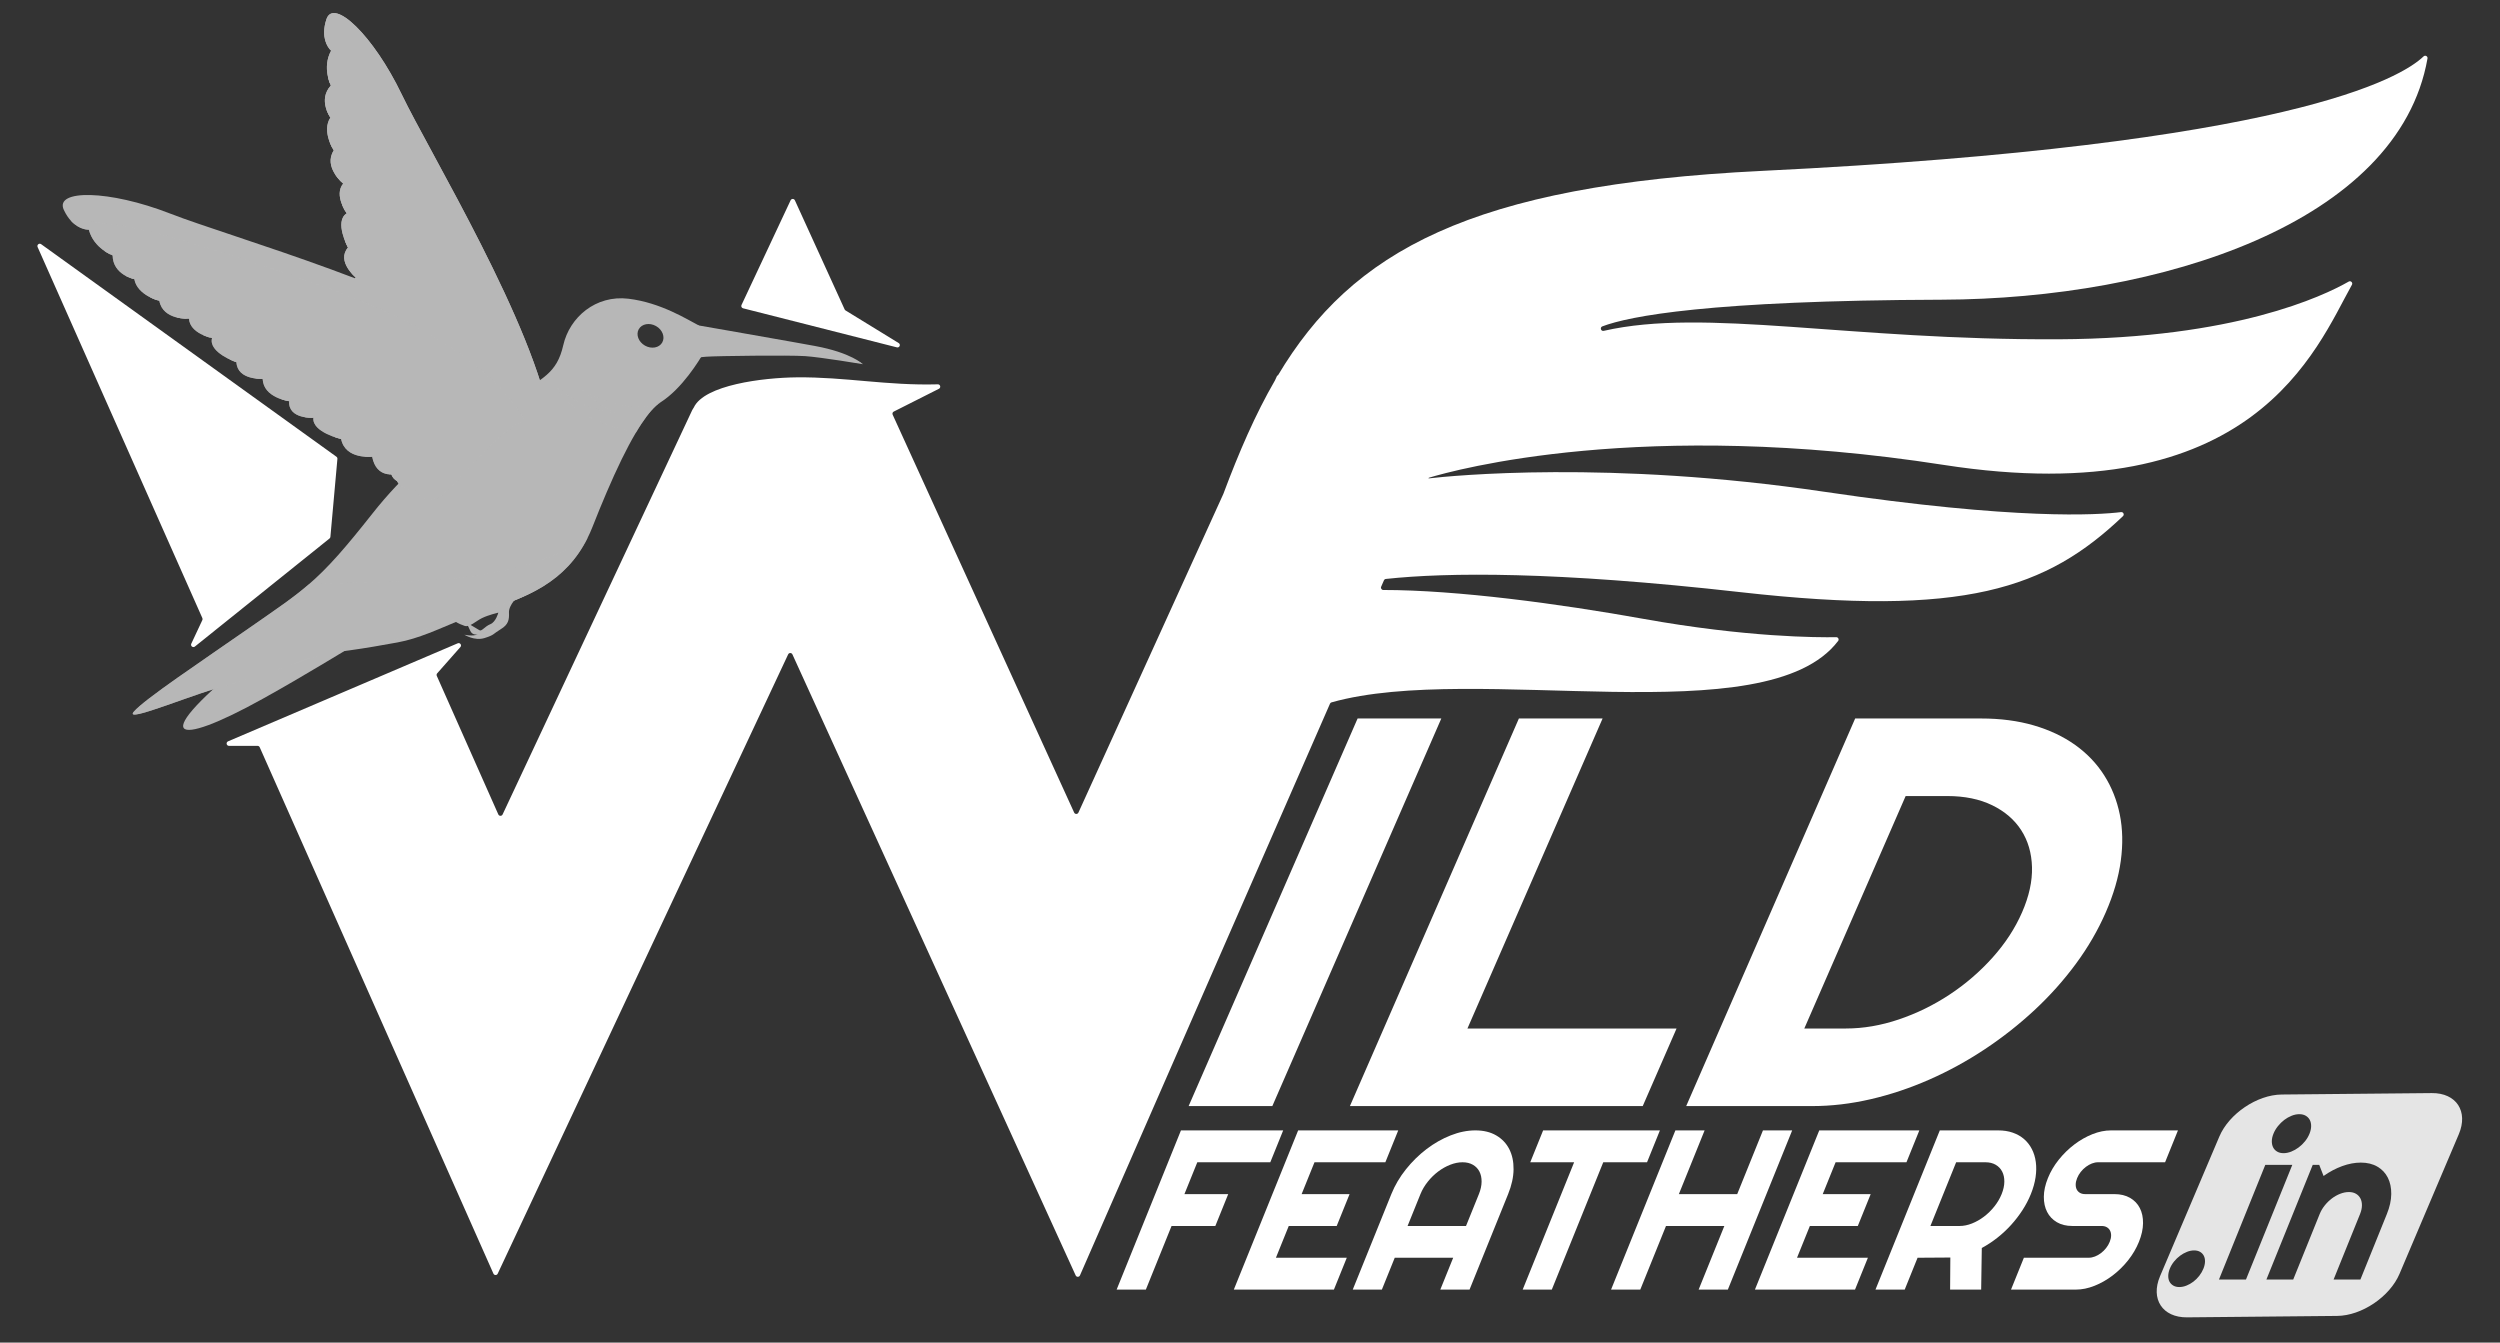
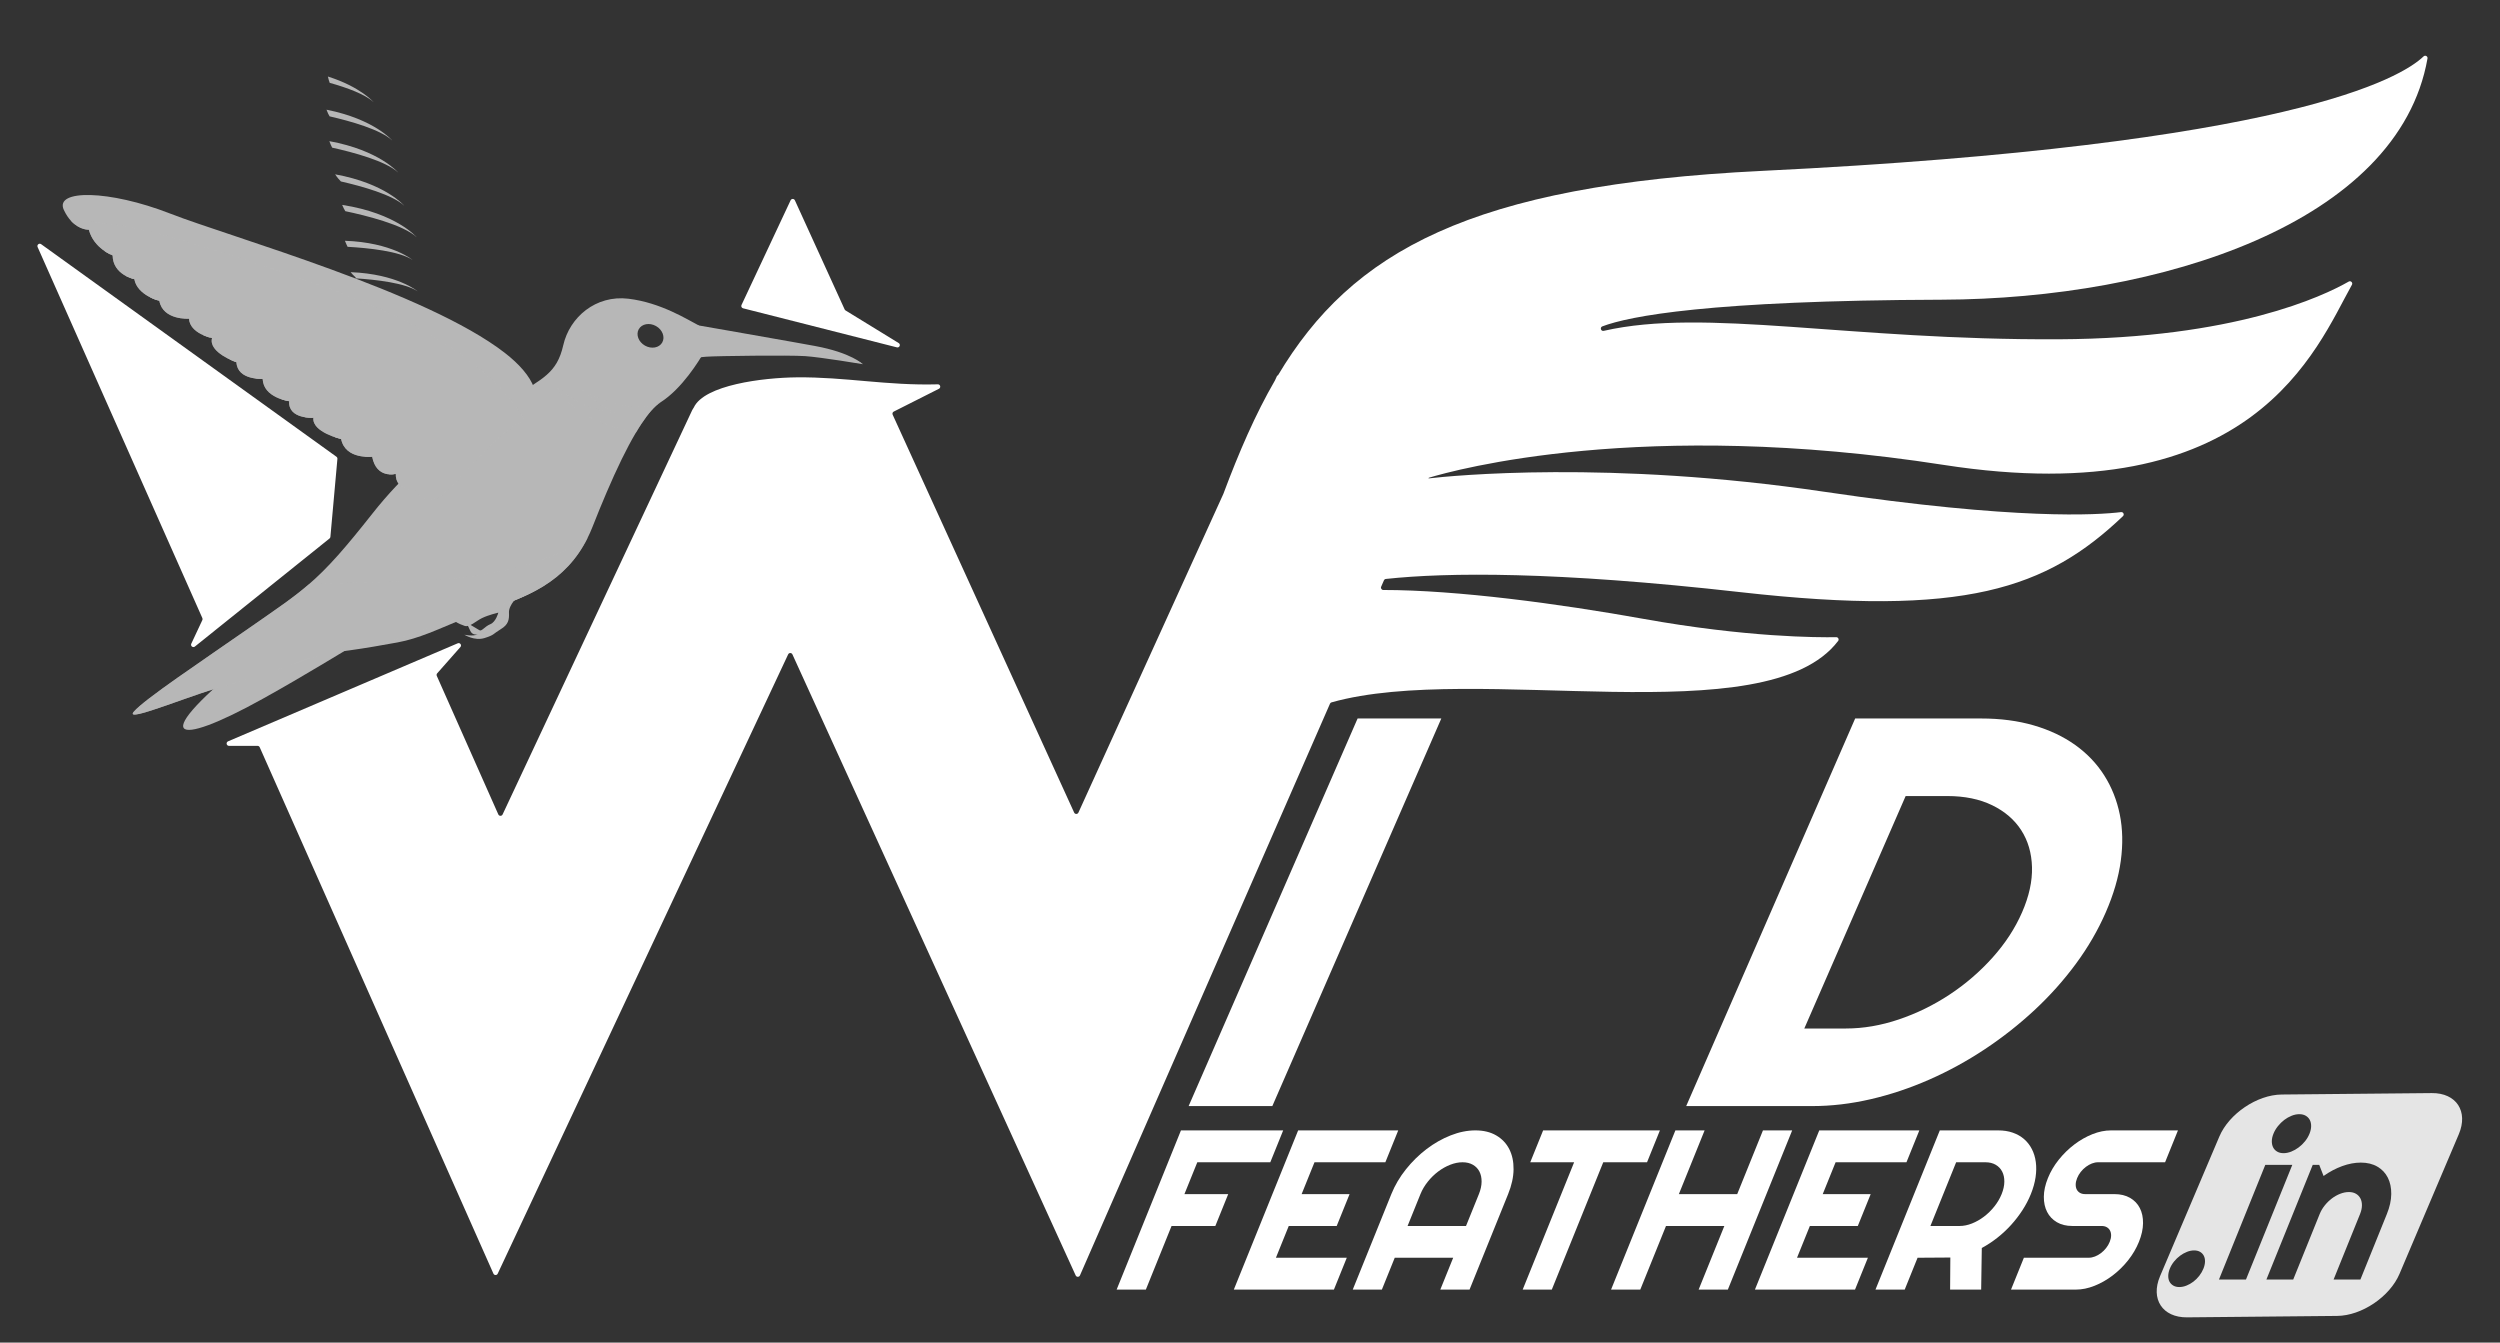
<svg xmlns="http://www.w3.org/2000/svg" version="1.1" id="Layer_1" x="0px" y="0px" viewBox="0 0 1080 580" enable-background="new 0 0 1080 580" xml:space="preserve">
  <rect x="0" y="0" width="1080" height="580" fill="#333333" stroke="none" />
  <g>
    <g>
      <g>
        <path fill="#E5E5E5" d="M250.709,363.29" />
      </g>
      <g>
        <path fill="#FFFFFF" d="M549.648,477.826h-36.16l72.998-167.441h36.161L549.648,477.826z" />
-         <path fill="#FFFFFF" d="M709.662,477.826H583.163l72.999-167.441h36.16l-58.388,133.93h90.338L709.662,477.826z" />
        <path fill="#FFFFFF" d="M909.703,394.106c-3.36,7.707-7.663,15.121-12.91,22.244c-5.247,7.123-11.195,13.778-17.839,19.967     c-6.648,6.188-13.812,11.833-21.493,16.931c-7.685,5.099-15.682,9.478-23.997,13.136c-8.316,3.66-16.747,6.481-25.299,8.465     c-8.551,1.985-16.984,2.978-25.3,2.978h-54.43l72.998-167.441h54.43c8.316,0,15.884,0.992,22.704,2.977     c6.82,1.985,12.791,4.807,17.917,8.466c5.124,3.66,9.304,8.038,12.542,13.136c3.236,5.099,5.479,10.742,6.73,16.931     c1.25,6.189,1.393,12.844,0.43,19.967C915.224,378.985,913.062,386.399,909.703,394.106z M873.542,394.106     c3.02-6.928,4.446-13.428,4.281-19.5c-0.168-6.072-1.715-11.385-4.644-15.939c-2.928-4.554-7.114-8.153-12.552-10.801     c-5.442-2.646-11.898-3.97-19.373-3.97h-18.017l-43.778,100.418h18.017c7.475,0,15.077-1.302,22.809-3.912     c7.729-2.607,15.046-6.188,21.944-10.742c6.899-4.554,13.086-9.885,18.566-15.997     C866.272,407.554,870.521,401.035,873.542,394.106z" />
      </g>
      <g>
        <path fill="#FFFFFF" d="M1046.975,24.367c-9.598,9.189-57.65,38.327-285.788,49.455     c-125.845,6.139-177.228,34.815-209.159,88.402h-0.276l-0.93,2.044c-0.013,0.029-0.028,0.057-0.044,0.084     c-8.418,14.529-15.494,30.846-22.282,48.999c-0.008,0.021-0.017,0.042-0.026,0.063l-62.588,137.616     c-0.361,0.794-1.489,0.795-1.851,0.001l-78.404-171.894c-0.227-0.497-0.02-1.084,0.467-1.33l19.528-9.855     c1.006-0.508,0.562-2.032-0.56-1.92c-21.937,0.607-39.791-3.221-60.881-3.017c-14.577,0.141-39.926,3.275-44.469,13.044     c-0.172,0.297-0.235,0.395-0.415,0.663c-0.114,0.234-0.183,0.282-0.259,0.444l-81.918,174.683     c-0.37,0.789-1.496,0.777-1.85-0.019l-26.579-59.857c-0.161-0.363-0.096-0.788,0.167-1.086l10.039-11.371     c0.717-0.813-0.165-2.034-1.162-1.608l-99.211,42.352c-1.018,0.435-0.707,1.952,0.399,1.952h12.343     c0.402,0,0.766,0.237,0.929,0.604l100.966,227.396c0.354,0.797,1.48,0.808,1.85,0.019l125.471-267.538     c0.368-0.785,1.486-0.779,1.846,0.01l122.364,268.28c0.365,0.8,1.505,0.791,1.857-0.015l108.01-246.97     c0.122-0.28,0.362-0.491,0.656-0.574c62.253-17.539,187.85,14.263,218.86-26.531c0.514-0.676,0.019-1.648-0.83-1.632     c-7.951,0.149-38.735,0.089-83.328-7.92c-36.404-6.538-80.558-12.464-112.318-12.466c-0.734,0-1.228-0.751-0.933-1.424     l1.199-2.742c0.146-0.334,0.457-0.565,0.82-0.604c26.541-2.852,73.022-3.339,153.267,5.715     c96.669,10.906,132.18-1.425,165.175-32.843c0.709-0.675,0.147-1.867-0.824-1.746c-9.9,1.232-44.912,3.549-128.225-8.788     c-92.935-13.761-161.03-6.902-170.957-5.765l0.123-0.281c11.338-3.433,92.418-25.77,222.413-5.559     c134.226,20.869,160.962-50.241,176.38-77.814c0.504-0.902-0.493-1.895-1.389-1.382c-11.073,6.34-49.377,24.529-124.984,24.927     c-91.593,0.482-152.868-13.683-196.849-3.642c-1.236,0.282-1.771-1.492-0.585-1.941c11.548-4.372,45.725-11.178,146.685-11.516     c94.488-0.316,197.245-33.164,209.768-104.201C1048.855,24.304,1047.685,23.687,1046.975,24.367z" />
        <path fill="#FFFFFF" d="M142.731,231.928l3.031-33.7c0.032-0.358-0.127-0.706-0.419-0.917L17.771,105.486     c-0.842-0.606-1.945,0.29-1.524,1.238l71.177,160.304c0.12,0.269,0.116,0.577-0.008,0.844l-4.782,10.211     c-0.457,0.975,0.718,1.899,1.558,1.224l58.163-46.678C142.571,232.457,142.706,232.204,142.731,231.928z" />
        <path fill="#FFFFFF" d="M321,133.184l66.458,16.876c1.129,0.287,1.775-1.243,0.782-1.852l-22.962-14.098     c-0.172-0.106-0.309-0.261-0.393-0.445L343.39,86.538c-0.165-0.362-0.527-0.595-0.925-0.595c-0.394,0-0.753,0.228-0.921,0.585     l-21.215,45.238C320.058,132.344,320.381,133.027,321,133.184z" />
      </g>
      <path fill="#E5E5E5" d="M1050.523,472.213l-64.831,0.62c-10.618,0.101-22.738,8.269-26.934,18.15l-25.619,60.332    c-4.196,9.881,1.059,17.883,11.677,17.781l64.831-0.62c10.618-0.102,22.738-8.269,26.934-18.15l25.619-60.332    C1066.395,480.113,1061.141,472.112,1050.523,472.213z M982.139,489.748c0.461-1.141,1.105-2.228,1.933-3.262    c0.827-1.033,1.74-1.927,2.739-2.684c0.998-0.756,2.061-1.357,3.19-1.805c1.128-0.447,2.23-0.671,3.305-0.671    c1.075,0,1.995,0.224,2.763,0.671c0.767,0.448,1.351,1.049,1.753,1.805c0.401,0.756,0.599,1.65,0.592,2.684    c-0.008,1.034-0.242,2.121-0.703,3.262c-0.474,1.173-1.122,2.267-1.942,3.285c-0.822,1.018-1.739,1.905-2.751,2.66    c-1.013,0.756-2.083,1.358-3.211,1.805c-1.129,0.448-2.23,0.671-3.305,0.671c-1.075,0-1.996-0.223-2.763-0.671    c-0.768-0.447-1.345-1.048-1.732-1.805c-0.388-0.755-0.581-1.643-0.58-2.66C981.428,492.015,981.665,490.92,982.139,489.748z     M951.881,548.046c-0.449,1.11-1.053,2.151-1.813,3.123c-0.761,0.972-1.609,1.812-2.546,2.522    c-0.938,0.709-1.929,1.272-2.974,1.688c-1.045,0.417-2.077,0.625-3.096,0.625c-0.99,0-1.846-0.208-2.569-0.625    c-0.723-0.416-1.274-0.98-1.651-1.688c-0.378-0.71-0.562-1.55-0.551-2.522c0.01-0.972,0.24-2.013,0.689-3.123    c0.436-1.08,1.038-2.097,1.807-3.054c0.768-0.955,1.628-1.788,2.58-2.498c0.951-0.709,1.956-1.272,3.016-1.689    c1.059-0.417,2.084-0.625,3.074-0.625c1.019,0,1.882,0.208,2.591,0.625c0.708,0.417,1.245,0.98,1.609,1.689    c0.363,0.71,0.536,1.543,0.518,2.498C952.544,545.948,952.317,546.966,951.881,548.046z M958.588,552.765l20.021-49.553h11.669    l-20.021,49.553H958.588z M1031.131,524.449l-11.44,28.316h-11.584l11.44-28.316c0.523-1.295,0.792-2.522,0.807-3.678    c0.014-1.157-0.2-2.167-0.643-3.031c-0.444-0.863-1.089-1.542-1.936-2.036c-0.847-0.493-1.865-0.741-3.053-0.741    c-1.217,0-2.463,0.248-3.737,0.741c-1.275,0.494-2.482,1.173-3.623,2.036c-1.141,0.864-2.172,1.874-3.092,3.031    c-0.92,1.156-1.642,2.383-2.165,3.678l-11.44,28.316h-11.584l20.021-49.553h2.801l1.875,4.812c2.615-1.85,5.305-3.277,8.073-4.28    c2.767-1.002,5.438-1.503,8.012-1.503c2.772,0,5.155,0.578,7.149,1.735c1.994,1.157,3.501,2.746,4.525,4.766    c1.022,2.021,1.519,4.38,1.489,7.079C1032.996,518.519,1032.365,521.395,1031.131,524.449z" />
      <g>
        <path fill="#FFFFFF" d="M495.01,557.108h-12.624l27.787-68.776h44.161l-5.561,13.764h-31.538l-5.562,13.765h18.914l-5.561,13.764     h-18.914L495.01,557.108z" />
        <path fill="#FFFFFF" d="M576.251,557.108h-43.239l27.787-68.776h43.239l-5.562,13.764h-30.614l-5.561,13.765h20.717     l-5.562,13.764H556.74l-5.542,13.717h30.614L576.251,557.108z" />
        <path fill="#FFFFFF" d="M634.84,557.108h-12.624l5.562-13.765H602.53l-5.561,13.765h-12.581l16.665-41.247     c1.537-3.805,3.641-7.378,6.31-10.72c2.669-3.341,5.643-6.258,8.924-8.753c3.28-2.494,6.743-4.461,10.389-5.899     c3.645-1.439,7.213-2.158,10.703-2.158c3.489,0,6.476,0.719,8.959,2.158c2.483,1.438,4.365,3.405,5.644,5.899     c1.28,2.494,1.904,5.412,1.873,8.753c-0.03,3.342-0.814,6.915-2.351,10.72L634.84,557.108z M633.319,529.626l5.562-13.764     c0.761-1.886,1.152-3.669,1.17-5.348c0.018-1.679-0.292-3.141-0.932-4.388c-0.639-1.248-1.584-2.23-2.833-2.949     c-1.249-0.719-2.739-1.079-4.469-1.079c-1.73,0-3.51,0.36-5.34,1.079c-1.83,0.719-3.568,1.702-5.216,2.949     c-1.647,1.247-3.14,2.71-4.478,4.388c-1.337,1.679-2.388,3.461-3.15,5.348l-5.561,13.764H633.319z" />
        <path fill="#FFFFFF" d="M670.38,557.108H657.8l22.226-55.011h-18.958l5.562-13.764h50.451l-5.561,13.764h-18.914L670.38,557.108z     " />
        <path fill="#FFFFFF" d="M708.604,557.108H695.98l27.787-68.776h12.624l-11.123,27.529h25.204l11.123-27.529h12.623     l-27.787,68.776h-12.623l11.103-27.482h-25.204L708.604,557.108z" />
        <path fill="#FFFFFF" d="M801.369,557.108h-43.238l27.787-68.776h43.238l-5.561,13.764h-30.614l-5.562,13.765h20.717     l-5.561,13.764h-20.717l-5.542,13.717h30.614L801.369,557.108z" />
        <path fill="#FFFFFF" d="M822.834,557.108H810.21l27.787-68.776h25.247c2.317,0,4.413,0.328,6.289,0.983     c1.875,0.656,3.502,1.583,4.881,2.781c1.377,1.199,2.497,2.638,3.358,4.318c0.861,1.678,1.428,3.541,1.701,5.587     c0.273,2.046,0.238,4.237-0.104,6.571c-0.343,2.334-1.024,4.764-2.044,7.29c-0.956,2.366-2.157,4.668-3.604,6.906     c-1.447,2.238-3.083,4.365-4.908,6.38c-1.825,2.014-3.814,3.869-5.965,5.563c-2.151,1.696-4.387,3.165-6.709,4.412l-0.273,17.986     h-13.416l0.102-13.86l-14.158,0.095L822.834,557.108z M845.06,502.097l-11.123,27.529h12.624c1.73,0,3.502-0.359,5.319-1.079     c1.815-0.719,3.547-1.703,5.194-2.949c1.648-1.247,3.141-2.71,4.479-4.388c1.338-1.679,2.388-3.461,3.15-5.348     c0.763-1.886,1.154-3.669,1.171-5.348c0.018-1.679-0.292-3.141-0.932-4.388c-0.639-1.248-1.577-2.23-2.81-2.949     c-1.235-0.719-2.717-1.079-4.447-1.079H845.06z" />
        <path fill="#FFFFFF" d="M884.691,508.955c1.15-2.846,2.727-5.515,4.732-8.009c2.004-2.494,4.243-4.676,6.714-6.547     c2.471-1.87,5.069-3.349,7.796-4.436c2.727-1.087,5.395-1.63,8.004-1.63h28.942l-5.561,13.764h-28.942     c-0.88,0-1.772,0.176-2.676,0.527c-0.906,0.353-1.769,0.84-2.593,1.463c-0.824,0.624-1.566,1.351-2.223,2.182     c-0.659,0.832-1.182,1.727-1.569,2.686c-0.387,0.96-0.592,1.863-0.611,2.71c-0.02,0.847,0.13,1.582,0.45,2.206     c0.32,0.623,0.789,1.111,1.41,1.463c0.62,0.351,1.371,0.527,2.251,0.527h12.623c2.61,0,4.849,0.536,6.719,1.607     c1.869,1.072,3.284,2.542,4.244,4.413c0.96,1.87,1.423,4.061,1.391,6.57c-0.032,2.51-0.622,5.189-1.772,8.034     c-1.15,2.846-2.721,5.515-4.71,8.01c-1.991,2.494-4.22,4.676-6.691,6.546c-2.471,1.871-5.078,3.349-7.819,4.436     c-2.742,1.088-5.417,1.631-8.026,1.631h-28.019l5.561-13.765h28.019c0.88,0,1.771-0.175,2.676-0.528     c0.904-0.351,1.769-0.839,2.593-1.463c0.824-0.623,1.564-1.35,2.223-2.182c0.658-0.831,1.181-1.726,1.568-2.686     c0.388-0.96,0.588-1.854,0.601-2.686c0.013-0.831-0.14-1.559-0.46-2.182c-0.32-0.624-0.791-1.111-1.41-1.463     c-0.62-0.352-1.37-0.528-2.25-0.528h-12.624c-2.61,0-4.839-0.543-6.687-1.63c-1.849-1.086-3.252-2.566-4.212-4.436     c-0.96-1.871-1.432-4.061-1.414-6.571C882.958,514.478,883.541,511.801,884.691,508.955z" />
      </g>
    </g>
    <g>
      <g>
-         <path fill="#B7B7B7" d="M141.018,8.305c-0.678,2.056-0.965,3.87-0.988,5.436c-0.103,5.57,3.008,8.15,3.008,8.15     c-4.014,7.35-0.118,15.06-0.118,15.06c-5.701,6.203-0.19,13.841-0.19,13.841c-3.895,5.962,1.45,14.207,1.45,14.207     c-4.641,7.18,4.087,14.321,4.087,14.321c-4.157,4.949,1.515,12.859,1.515,12.859c-5.518,3.447,0.539,14.771,0.539,14.771     c-5.116,5.992,3.398,12.94,3.398,12.94c-5.52,6.006,1.687,14.801,1.687,14.801c-5.749,5.402,2.765,12.35,2.765,12.35     c-4.841,3.969,2.422,14.834,2.422,14.834c-4.852,7.855,4.588,14.648,4.588,14.648c-5.377,8.407,2.351,12.354,2.351,12.354     c-5.544,5.605,1.827,11.301,1.827,11.301s-4.279,9.383,10.18,9.213c14.449-0.18,27.732-3.128,42.361-0.115     c0.878,0.181,1.733,0.306,2.527,0.375c12.559,1.086,15.944-11.199,13.489-26.585c-6.706-42.228-52.141-116.818-64.385-142.308     C161.285,15.267,144.115-1.029,141.018,8.305z" />
-         <path fill="#B7B7B7" d="M141.018,8.305c-0.678,2.056-0.965,3.87-0.988,5.436c-0.103,5.57,3.008,8.15,3.008,8.15     c-4.014,7.35-0.118,15.06-0.118,15.06c-5.701,6.203-0.19,13.841-0.19,13.841c-3.895,5.962,1.45,14.207,1.45,14.207     c-4.641,7.18,4.087,14.321,4.087,14.321c-4.157,4.949,1.515,12.859,1.515,12.859c-5.518,3.447,0.539,14.771,0.539,14.771     c-5.116,5.992,3.398,12.94,3.398,12.94c-5.52,6.006,1.687,14.801,1.687,14.801c-5.749,5.402,2.765,12.35,2.765,12.35     c-4.841,3.969,2.422,14.834,2.422,14.834c-4.852,7.855,4.588,14.648,4.588,14.648c-5.377,8.407,2.351,12.354,2.351,12.354     c-5.544,5.605,1.827,11.301,1.827,11.301s-4.279,9.383,10.18,9.213c14.449-0.18,27.732-3.128,42.361-0.115     c0.878,0.181,1.733,0.306,2.527,0.375c12.559,1.086,15.944-11.199,13.489-26.585c-6.706-42.228-52.141-116.818-64.385-142.308     C161.285,15.267,144.115-1.029,141.018,8.305z" />
        <g>
-           <path fill="#B7B7B7" d="M205.233,189.204c-9.746-4.612-37.702-0.328-37.702-0.328s-1.146-0.593-2.249-1.794      C192.063,181.016,205.233,189.204,205.233,189.204z" />
          <path fill="#B7B7B7" d="M197.237,177.455c-7.034-3.329-23.55-2.024-32.199-1.04c-0.339-0.259-1.281-1.025-2.318-2.162      C185.853,170.369,197.237,177.455,197.237,177.455z" />
          <path fill="#B7B7B7" d="M191.893,163.076c-6.808-3.222-22.492-2.103-31.335-1.135c0.014-0.022,0.02-0.044,0.034-0.066      c0,0-0.605-0.907-1.348-2.288C181.117,156.379,191.893,163.076,191.893,163.076z" />
          <path fill="#B7B7B7" d="M188.016,147.983c-6.527-3.089-21.21-2.188-30.205-1.256c-0.46-0.417-1.295-1.23-2.117-2.285      C177.35,141.348,188.016,147.983,188.016,147.983z" />
          <path fill="#B7B7B7" d="M183.282,135.768c-6.053-2.864-19.127-2.297-28.168-1.456c-0.339-0.458-0.93-1.318-1.531-2.419      C173.478,129.668,183.282,135.768,183.282,135.768z" />
          <path fill="#B7B7B7" d="M153.449,120.238c0.095-0.115,0.164-0.235,0.268-0.348c0,0-1.091-0.899-2.256-2.315      c20.164,0.779,28.986,8.289,28.986,8.289C175.027,122.232,162.506,120.802,153.449,120.238z" />
          <path fill="#B7B7B7" d="M150.15,106.619c-0.234-0.469-0.681-1.408-1.146-2.604c20.346,0.725,29.247,8.297,29.247,8.297      C172.608,108.529,159.263,107.134,150.15,106.619z" />
          <path fill="#B7B7B7" d="M180.011,102.498c-5.737-5.444-22.372-9.494-30.837-11.269c-0.391-0.654-0.905-1.595-1.365-2.717      C171.359,92.163,180.011,102.498,180.011,102.498z" />
          <path fill="#B7B7B7" d="M174.672,88.907c-5.035-4.778-18.469-8.483-27.404-10.518c-0.698-0.7-1.641-1.764-2.491-3.08      C166.587,79.25,174.672,88.907,174.672,88.907z" />
          <path fill="#B7B7B7" d="M172.021,74.552c-5.252-4.983-19.639-8.799-28.53-10.771c-0.365-0.703-0.814-1.666-1.215-2.801      C163.974,64.938,172.021,74.552,172.021,74.552z" />
          <path fill="#B7B7B7" d="M169.459,60.705c-4.973-4.719-18.137-8.391-27.07-10.441c-0.348-0.572-0.895-1.581-1.342-2.873      C161.736,51.491,169.459,60.705,169.459,60.705z" />
          <path fill="#B7B7B7" d="M161.425,44.176c-3.604-3.42-11.512-6.289-18.993-8.391c-0.251-0.673-0.548-1.603-0.788-2.728      C155.89,37.572,161.425,44.176,161.425,44.176z" />
          <path fill="#B7B7B7" d="M202.317,200.858c-7.329-3.468-24.951-1.906-33.244-0.918c-0.415-0.36-1.219-1.126-1.968-2.157      C190.699,193.639,202.317,200.858,202.317,200.858z" />
        </g>
      </g>
      <path fill="#B7B7B7" d="M224.802,257.128c-0.964,0.064-5.084,4.261-4.925,7.463c0.158,3.202-0.269,5.253-3.61,7.258    c-3.341,2.005-2.576,2.43-6.944,3.789c-4.368,1.359-8.735-1.447-8.735-1.447s3.589,0.834,5.807-0.145c0,0-2.384,0.649-3.307-1.678    c-0.923-2.326-2.142-3.793-2.142-3.793s5.237,3.1,6.201,3.693c0.964,0.593,2.224-1.631,4.684-2.626    c2.459-0.995,3.444-4.986,3.444-4.986s-4.278,0.996-7.068,2.369c-2.79,1.374-5.36,4.057-7.475,3.356    c-2.115-0.701-6.655-2.528-7.199-6.069c0,0,2.212,1.631,4.795,2.056c2.583,0.425,3.727-0.365,3.727-0.365    s-5.496-0.472-5.449-3.389c0,0,5.662,0.282,7.915,1.085c2.253,0.803,7.102-4.751,7.102-4.751l5.542-4.532L224.802,257.128z" />
      <path fill="#B7B7B7" d="M181.278,266.064c-11.734,0.432-29.496,14.536-67.771,35.821s-51.421,18.962-3.607-19.204    C157.713,244.514,181.278,266.064,181.278,266.064z" />
      <path fill="#B7B7B7" d="M336.625,148.624c0,0,27.499,2.339,36.109,8.705c0,0-17.952-3.003-24.866-3.483    c-6.914-0.48-37.889-0.088-42.662,0.244c-4.774,0.332-6.822,1.222-6.822,1.222s-1.431-9.836,4.627-9.68    C309.069,145.787,336.625,148.624,336.625,148.624z" />
      <path fill="#B7B7B7" d="M372.735,157.329c0,0-4.972-4.985-20.762-7.882c-2.699-0.495-5.984-1.087-9.575-1.729    c-17.416-3.111-42.04-7.382-42.04-7.382s-0.008,2.618,0.897,6.059c0.905,3.441,3.36,3.42,8.133,3.088    C314.163,149.151,358.944,150.426,372.735,157.329z" />
      <path fill="#B7B7B7" d="M120.192,279.968c0.139,0.382,0.36,0.771,0.678,1.165c1.783,2.208,6.374,1.973,8.872,1.862    c14.154-0.627,28.15-2.926,42.022-5.472c9.223-1.693,17.699-5.773,26.278-9.29c3.725-1.527,7.478-2.998,11.333-4.2    c20.626-6.437,38.317-14.923,46.39-37.942c3.497-9.964,7.449-20.465,11.509-29.646c-1.043,0.043-2.115,0.259-3.074,0.57    c-10.527,3.315-17.44,13.79-28.072,16.774c-7.984,2.256-16.7-0.137-24.907,1.225c-13.244,2.215-22.45,13.396-32.4,22.126    c-8.928,7.833-18.666,12.599-28.893,18.473c-8.445,4.851-16.47,10.39-23.965,16.546    C123.804,273.931,119.012,276.719,120.192,279.968z" />
      <path opacity="0.67" fill="#B7B7B7" d="M146.352,242.426c0.438,2.151,1.97,3.416,4.896,3.417    c16.293,0.014,34.725-9.604,52.023-25.869c17.293-16.252,29.047-16.699,29.047-16.699s-17.484-14.579-34.028-17.302    c-11.526,8.593-25.044,20.491-37.767,37.933C154.899,231.615,150.359,237.558,146.352,242.426z" />
      <path fill="#B7B7B7" d="M303.499,143.428c-0.785-1.656-1.594-2.821-1.594-2.821c-4.873-2.493-16.4-9.886-30.449-11.56    c-14.044-1.686-25.382,7.948-28.136,20.127c-2.755,12.178-9.102,14.415-21.692,22.502c-5.345,3.432-12.893,7.686-21.604,13.7    c-11.838,8.158-25.789,19.545-39.152,36.503c-5.907,7.493-10.665,13.264-14.85,17.98c-4.677,5.244-8.647,9.155-12.712,12.658    c-6.601,5.714-13.467,10.299-24.043,17.678c-22.899,15.968-46.879,31.882-51.483,37.283c-4.604,5.4,27.435-8.527,43.576-12.407    c16.141-3.879,36.481-14.028,52.321-15.162c3.802-0.272,7.722-1.014,11.777-2.077c12.808-3.329,26.891-9.734,42.739-14.04    c19.327-5.243,36.199-12.348,45.657-31.445c0.756-1.5,1.454-3.079,2.111-4.745c3.865-9.827,8.205-20.174,12.603-29.197    c2.032-4.146,4.082-8.029,6.106-11.449c0.854-1.449,1.706-2.812,2.55-4.079c0.018-0.008,0.022-0.02,0.027-0.033    c2.805-4.21,5.526-7.38,8.089-9.038c0.062-0.048,0.097-0.063,0.097-0.063c9.164-5.814,16.681-17.971,18.973-22.104    C305.774,149.196,304.648,145.795,303.499,143.428z M287.558,148.764c-1.689,3.012-5.988,3.804-9.602,1.769    c-3.614-2.035-5.174-6.126-3.485-9.138c1.689-3.012,5.988-3.804,9.602-1.769C287.687,141.661,289.247,145.752,287.558,148.764z" />
      <path fill="#B7B7B7" d="M281.222,133.899c-8.269,0.068-16.557,3.516-23.382,7.774c-9.659,6.027-17.16,15.437-21.12,25.968    c-1.141,3.034-1.825,6.51,1.449,8.656c7.326,4.801,18.325-6.367,22.798-11.034c6.536-6.82,12.948-10.836,22.498-12.559    c0.713-0.129,1.396-0.268,2.052-0.432c2.656-0.665,4.86-1.735,6.719-4.13C299.022,139.401,289.495,133.83,281.222,133.899z     M286.092,147.939c-1.311,2.337-4.646,2.951-7.451,1.373c-2.804-1.579-4.015-4.753-2.704-7.09    c1.311-2.337,4.646-2.951,7.451-1.372C286.192,142.427,287.402,145.602,286.092,147.939z" />
      <g>
        <path fill="#B7B7B7" d="M27.576,90.682c0.921,1.966,1.959,3.488,3.02,4.65c3.754,4.144,7.788,3.911,7.788,3.911     c2.136,8.113,10.267,11.097,10.267,11.097c0.122,8.423,9.376,10.254,9.376,10.254c1.268,7.015,10.819,9.403,10.819,9.403     c1.564,8.415,12.813,7.69,12.813,7.69c0.382,6.453,9.94,8.373,9.94,8.373c-1.639,6.282,10.546,10.437,10.546,10.437     c0.402,7.871,11.364,7.149,11.364,7.149c0.118,8.155,11.4,9.676,11.4,9.676c-0.463,7.87,10.499,7.148,10.499,7.148     c-0.789,6.203,11.956,9.2,11.956,9.2c1.875,9.053,13.402,7.587,13.402,7.587c1.872,9.815,10.201,7.434,10.201,7.434     c-0.175,7.879,9.096,7.022,9.096,7.022s3.341,9.78,13.729-0.2c10.375-9.98,17.999-21.19,30.699-28.957     c0.762-0.466,1.469-0.958,2.094-1.448c9.871-7.766,3.886-19.059-8.475-28.64C184.21,126.15,99.924,102.559,73.506,92.26     S23.41,81.744,27.576,90.682z" />
        <path opacity="0.67" fill="#B7B7B7" d="M30.596,95.332c3.754,4.144,7.788,3.911,7.788,3.911     c2.136,8.113,10.267,11.097,10.267,11.097c0.122,8.423,9.376,10.254,9.376,10.254c1.268,7.015,10.819,9.403,10.819,9.403     c1.564,8.415,12.813,7.69,12.813,7.69c0.382,6.453,9.94,8.373,9.94,8.373c-1.639,6.282,10.546,10.437,10.546,10.437     c0.402,7.871,11.364,7.149,11.364,7.149c0.118,8.155,11.4,9.676,11.4,9.676c-0.463,7.87,10.499,7.148,10.499,7.148     c-0.789,6.203,11.956,9.2,11.956,9.2c1.875,9.053,13.402,7.587,13.402,7.587c1.872,9.815,10.201,7.434,10.201,7.434     c-0.175,7.879,9.096,7.022,9.096,7.022s3.341,9.78,13.729-0.2c10.375-9.98,17.999-21.19,30.699-28.957     c0.762-0.466,1.469-0.958,2.094-1.448c-3.437-5.954-8.073-11.316-13.087-16.137c-22.268-21.446-52.024-33.649-81.464-44.011     c-17.598-6.202-35.382-11.921-53.323-17.155c-6.523-1.897-13.072-3.741-19.739-5.128c-8.347-1.751-16.862-2.777-25.384-3.294     C32.6,95.33,31.584,95.278,30.596,95.332z" />
        <g>
          <path fill="#B7B7B7" d="M198.586,179.234c-10.252,3.27-27.618,25.458-27.618,25.458s-1.24,0.348-2.867,0.221      C183.389,182.222,198.586,179.234,198.586,179.234z" />
          <path fill="#B7B7B7" d="M184.701,176.09c-7.399,2.36-18.501,14.571-24.109,21.186c-0.424,0.041-1.636,0.123-3.17-0.001      C171.558,178.666,184.701,176.09,184.701,176.09z" />
          <path fill="#B7B7B7" d="M170.933,169.215c-7.161,2.284-17.787,13.793-23.547,20.528c-0.005-0.026-0.016-0.046-0.021-0.072      c0,0-1.063-0.251-2.553-0.754C158.5,171.661,170.933,169.215,170.933,169.215z" />
          <path fill="#B7B7B7" d="M157.741,160.817c-6.865,2.19-16.914,12.857-22.809,19.67c-0.62,0.009-1.787-0.017-3.109-0.228      C145.431,163.234,157.741,160.817,157.741,160.817z" />
          <path fill="#B7B7B7" d="M145.905,155.11c-6.367,2.031-15.476,11.356-21.467,18.134c-0.561-0.104-1.582-0.33-2.776-0.726      C134.588,157.33,145.905,155.11,145.905,155.11z" />
          <path fill="#B7B7B7" d="M113.554,164.084c-0.01-0.149-0.042-0.284-0.044-0.437c0,0-1.411,0.086-3.231-0.155      c15.186-13.173,26.758-13.694,26.758-13.694C130.602,150.835,120.522,158.323,113.554,164.084z" />
          <path fill="#B7B7B7" d="M101.794,156.37c-0.493-0.184-1.463-0.566-2.623-1.124c15.281-13.338,26.953-13.866,26.953-13.866      C119.424,142.461,108.77,150.536,101.794,156.37z" />
          <path fill="#B7B7B7" d="M120.657,133.003c-7.91-0.072-22.781,8.304-30.151,12.776c-0.734-0.211-1.754-0.549-2.86-1.056      C107.266,131.34,120.657,133.003,120.657,133.003z" />
-           <path fill="#B7B7B7" d="M107.435,126.7c-6.943-0.063-19.25,6.383-27.141,10.986c-0.988-0.037-2.404-0.172-3.927-0.556      C94.923,125.148,107.435,126.7,107.435,126.7z" />
          <path fill="#B7B7B7" d="M95.641,118.008c-7.242-0.065-20.318,6.949-28.133,11.568c-0.749-0.265-1.737-0.664-2.809-1.221      C83.186,116.46,95.641,118.008,95.641,118.008z" />
          <path fill="#B7B7B7" d="M84.261,109.625c-6.857-0.062-18.945,6.224-26.845,10.813c-0.646-0.181-1.737-0.547-2.95-1.186      C72.317,108.149,84.261,109.625,84.261,109.625z" />
          <path fill="#B7B7B7" d="M67.061,103.011c-4.969-0.045-12.687,3.246-19.568,6.808c-0.645-0.321-1.5-0.799-2.448-1.458      C58.501,101.953,67.061,103.011,67.061,103.011z" />
          <path fill="#B7B7B7" d="M204.479,189.746c-7.709,2.458-19.439,15.612-24.784,21.988c-0.549,0.019-1.66,0.007-2.913-0.236      C191.076,192.384,204.479,189.746,204.479,189.746z" />
        </g>
      </g>
      <path opacity="0.67" fill="#B7B7B7" d="M101.362,295.071c16.141-3.88,36.48-14.028,52.321-15.162    c3.802-0.272,7.722-1.014,11.777-2.077c12.808-3.329,26.891-9.734,42.738-14.04c19.327-5.243,36.2-12.348,45.657-31.445    c-9.968,6.194-21.284,10.591-32.801,13.381c-21.6,5.238-44.173,5.461-66.509,5.988c-7.068,0.176-14.164,0.384-21.235,0.802    c-6.601,5.714-13.467,10.299-24.043,17.678c-22.899,15.968-46.879,31.882-51.483,37.283    C53.182,312.878,85.221,298.951,101.362,295.071z" />
      <path display="none" fill="#B7B7B7" d="M274.97,149.681c1.139,3.092,3.332,5.726,4.691,8.743    c3.151,6.986,1.521,15.088-1.373,22.067c-0.327,0.791-0.68,1.572-1.033,2.353c2.842-4.268,5.598-7.453,8.186-9.101    c9.164-5.814,16.681-17.971,18.973-22.104c1.361-2.443,0.235-5.844-0.914-8.21c-1.763-1.241-3.787-2.181-5.847-2.792    c-4.919-1.439-10.129-1.286-15.222-1.132c-1.977,0.064-4.067,0.157-5.668,1.251C274.051,142.613,273.817,146.585,274.97,149.681z" />
      <path opacity="0.67" fill="#B7B7B7" d="M240.693,166.819c0,0,2.957,13.46,33.984,20.135c0.854-1.449,1.706-2.812,2.55-4.079    c0.018-0.008,0.022-0.02,0.027-0.033c2.805-4.21,5.526-7.38,8.089-9.038c-1.167,0.643-12.761,6.478-34.538-5.85    c0,0,5.331,5.641,14.506,10.354C265.311,178.31,249.833,176.923,240.693,166.819z" />
    </g>
  </g>
</svg>